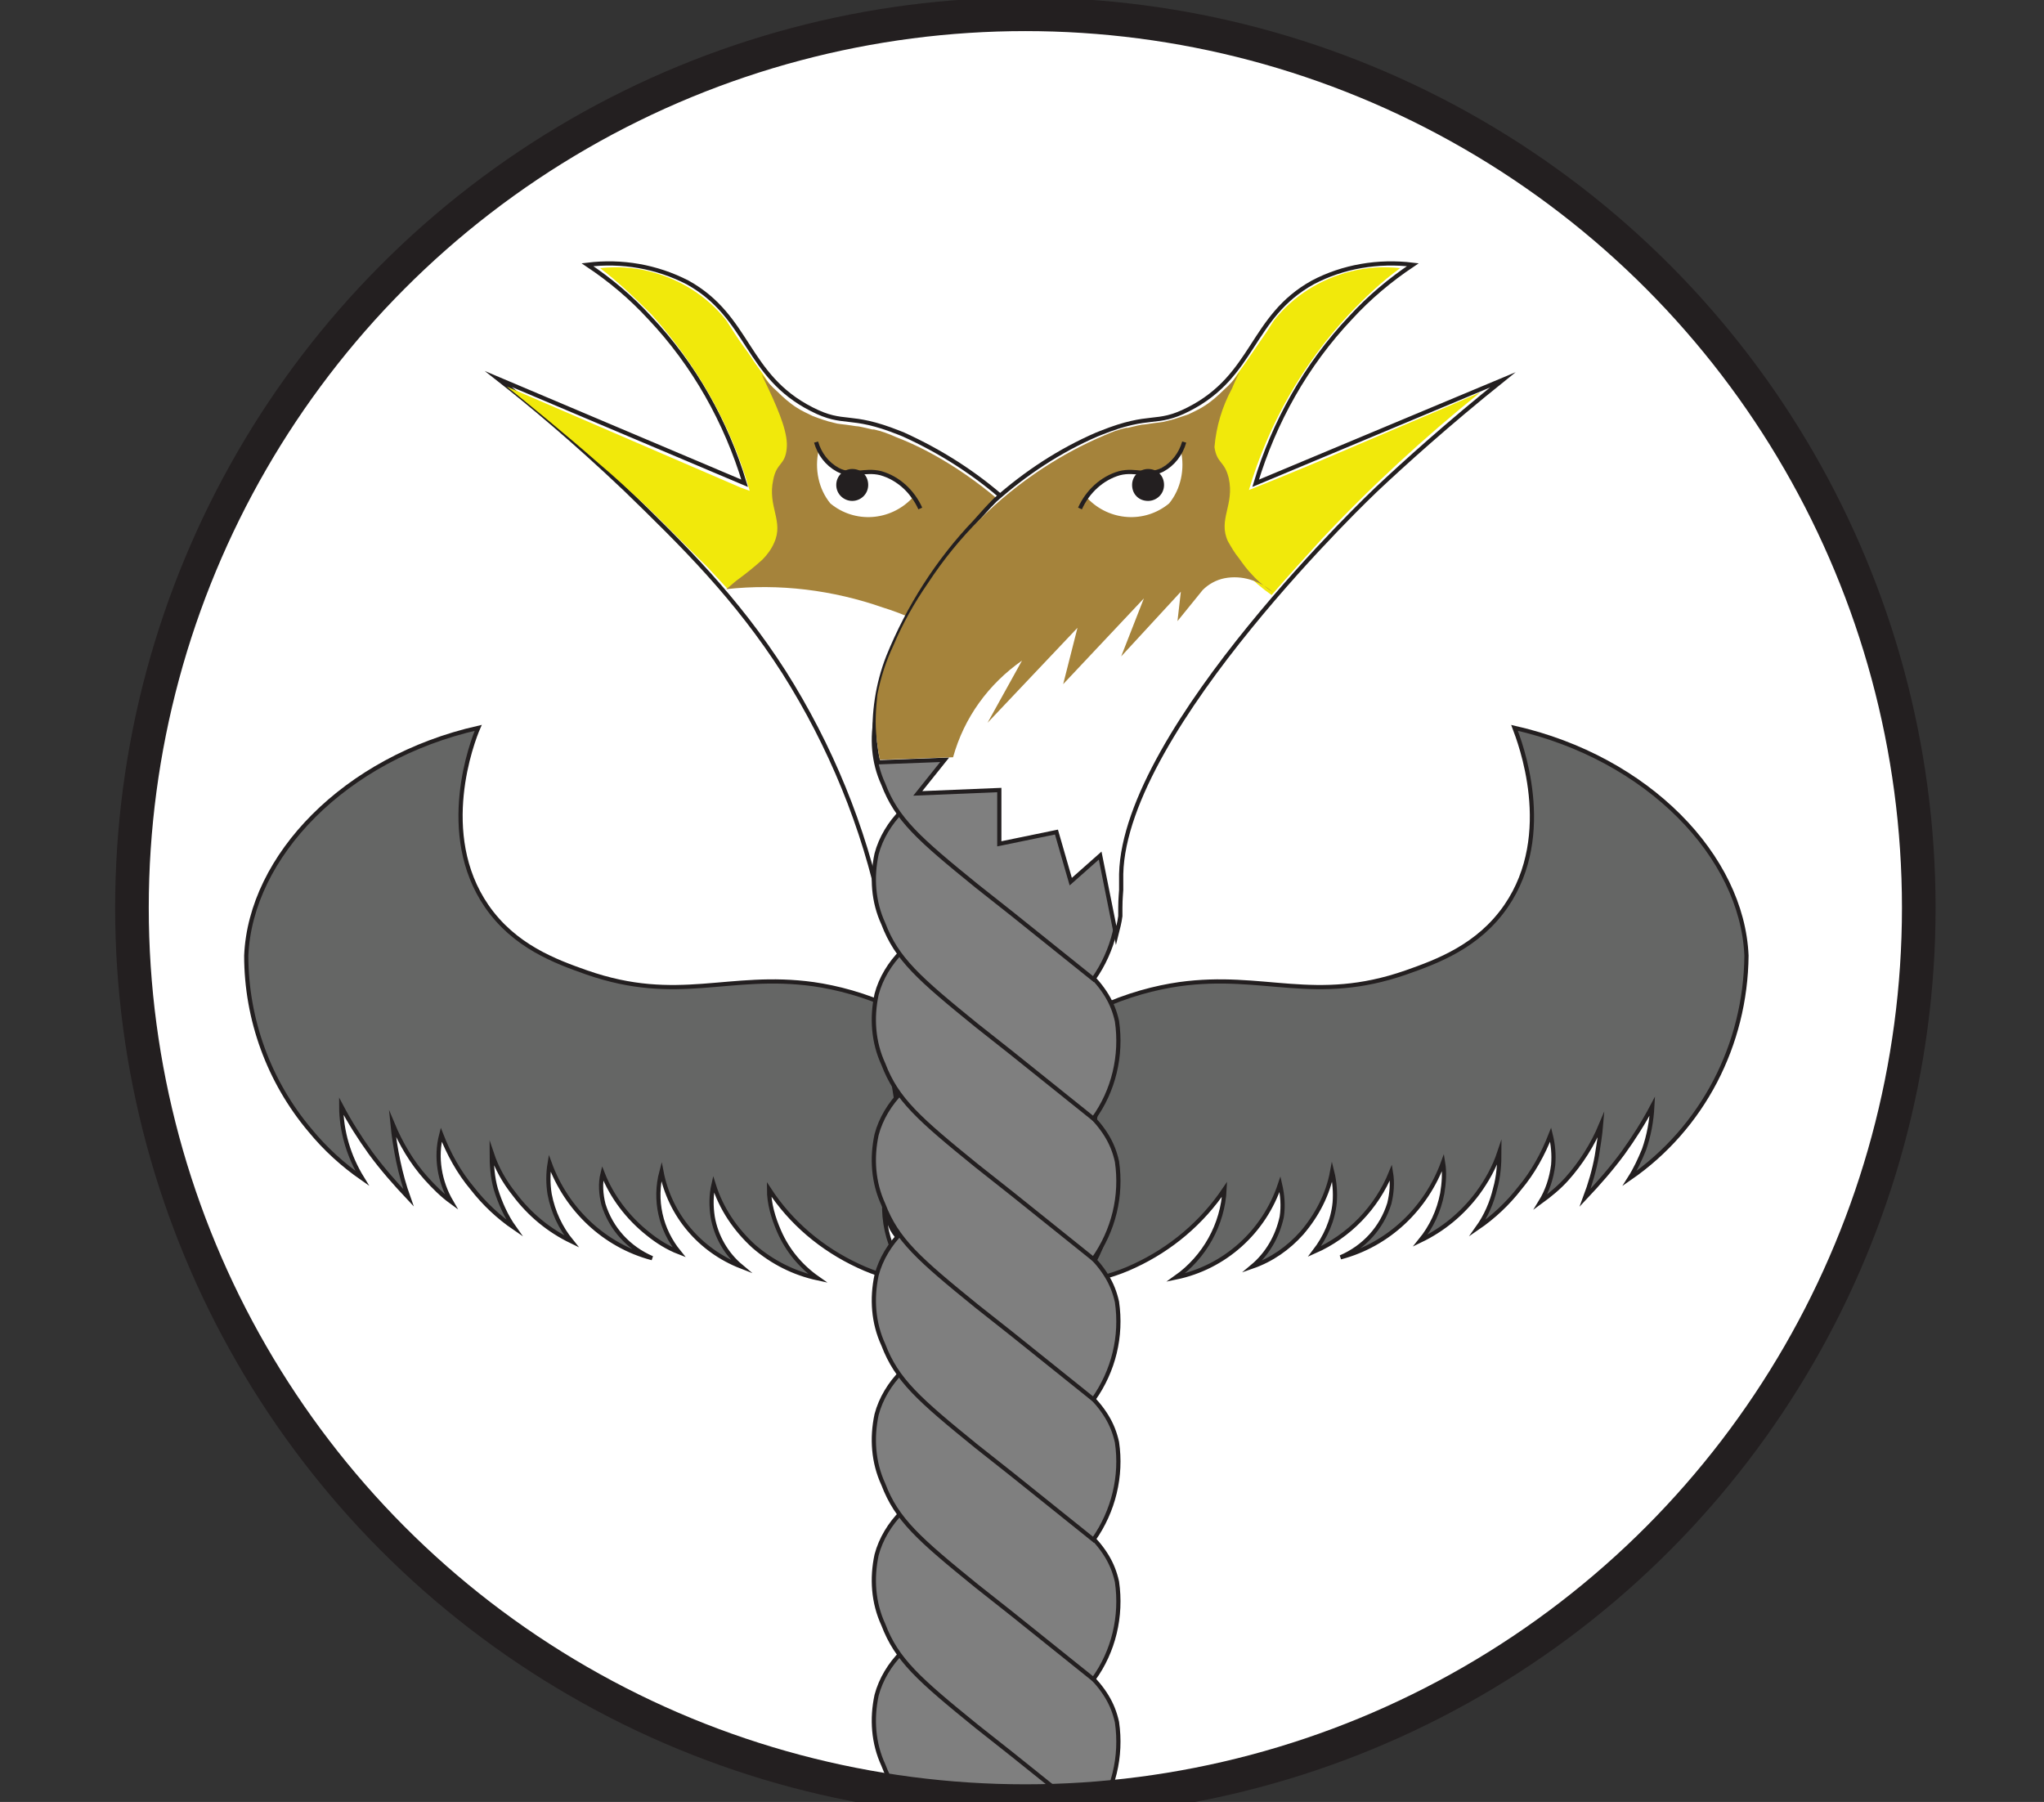
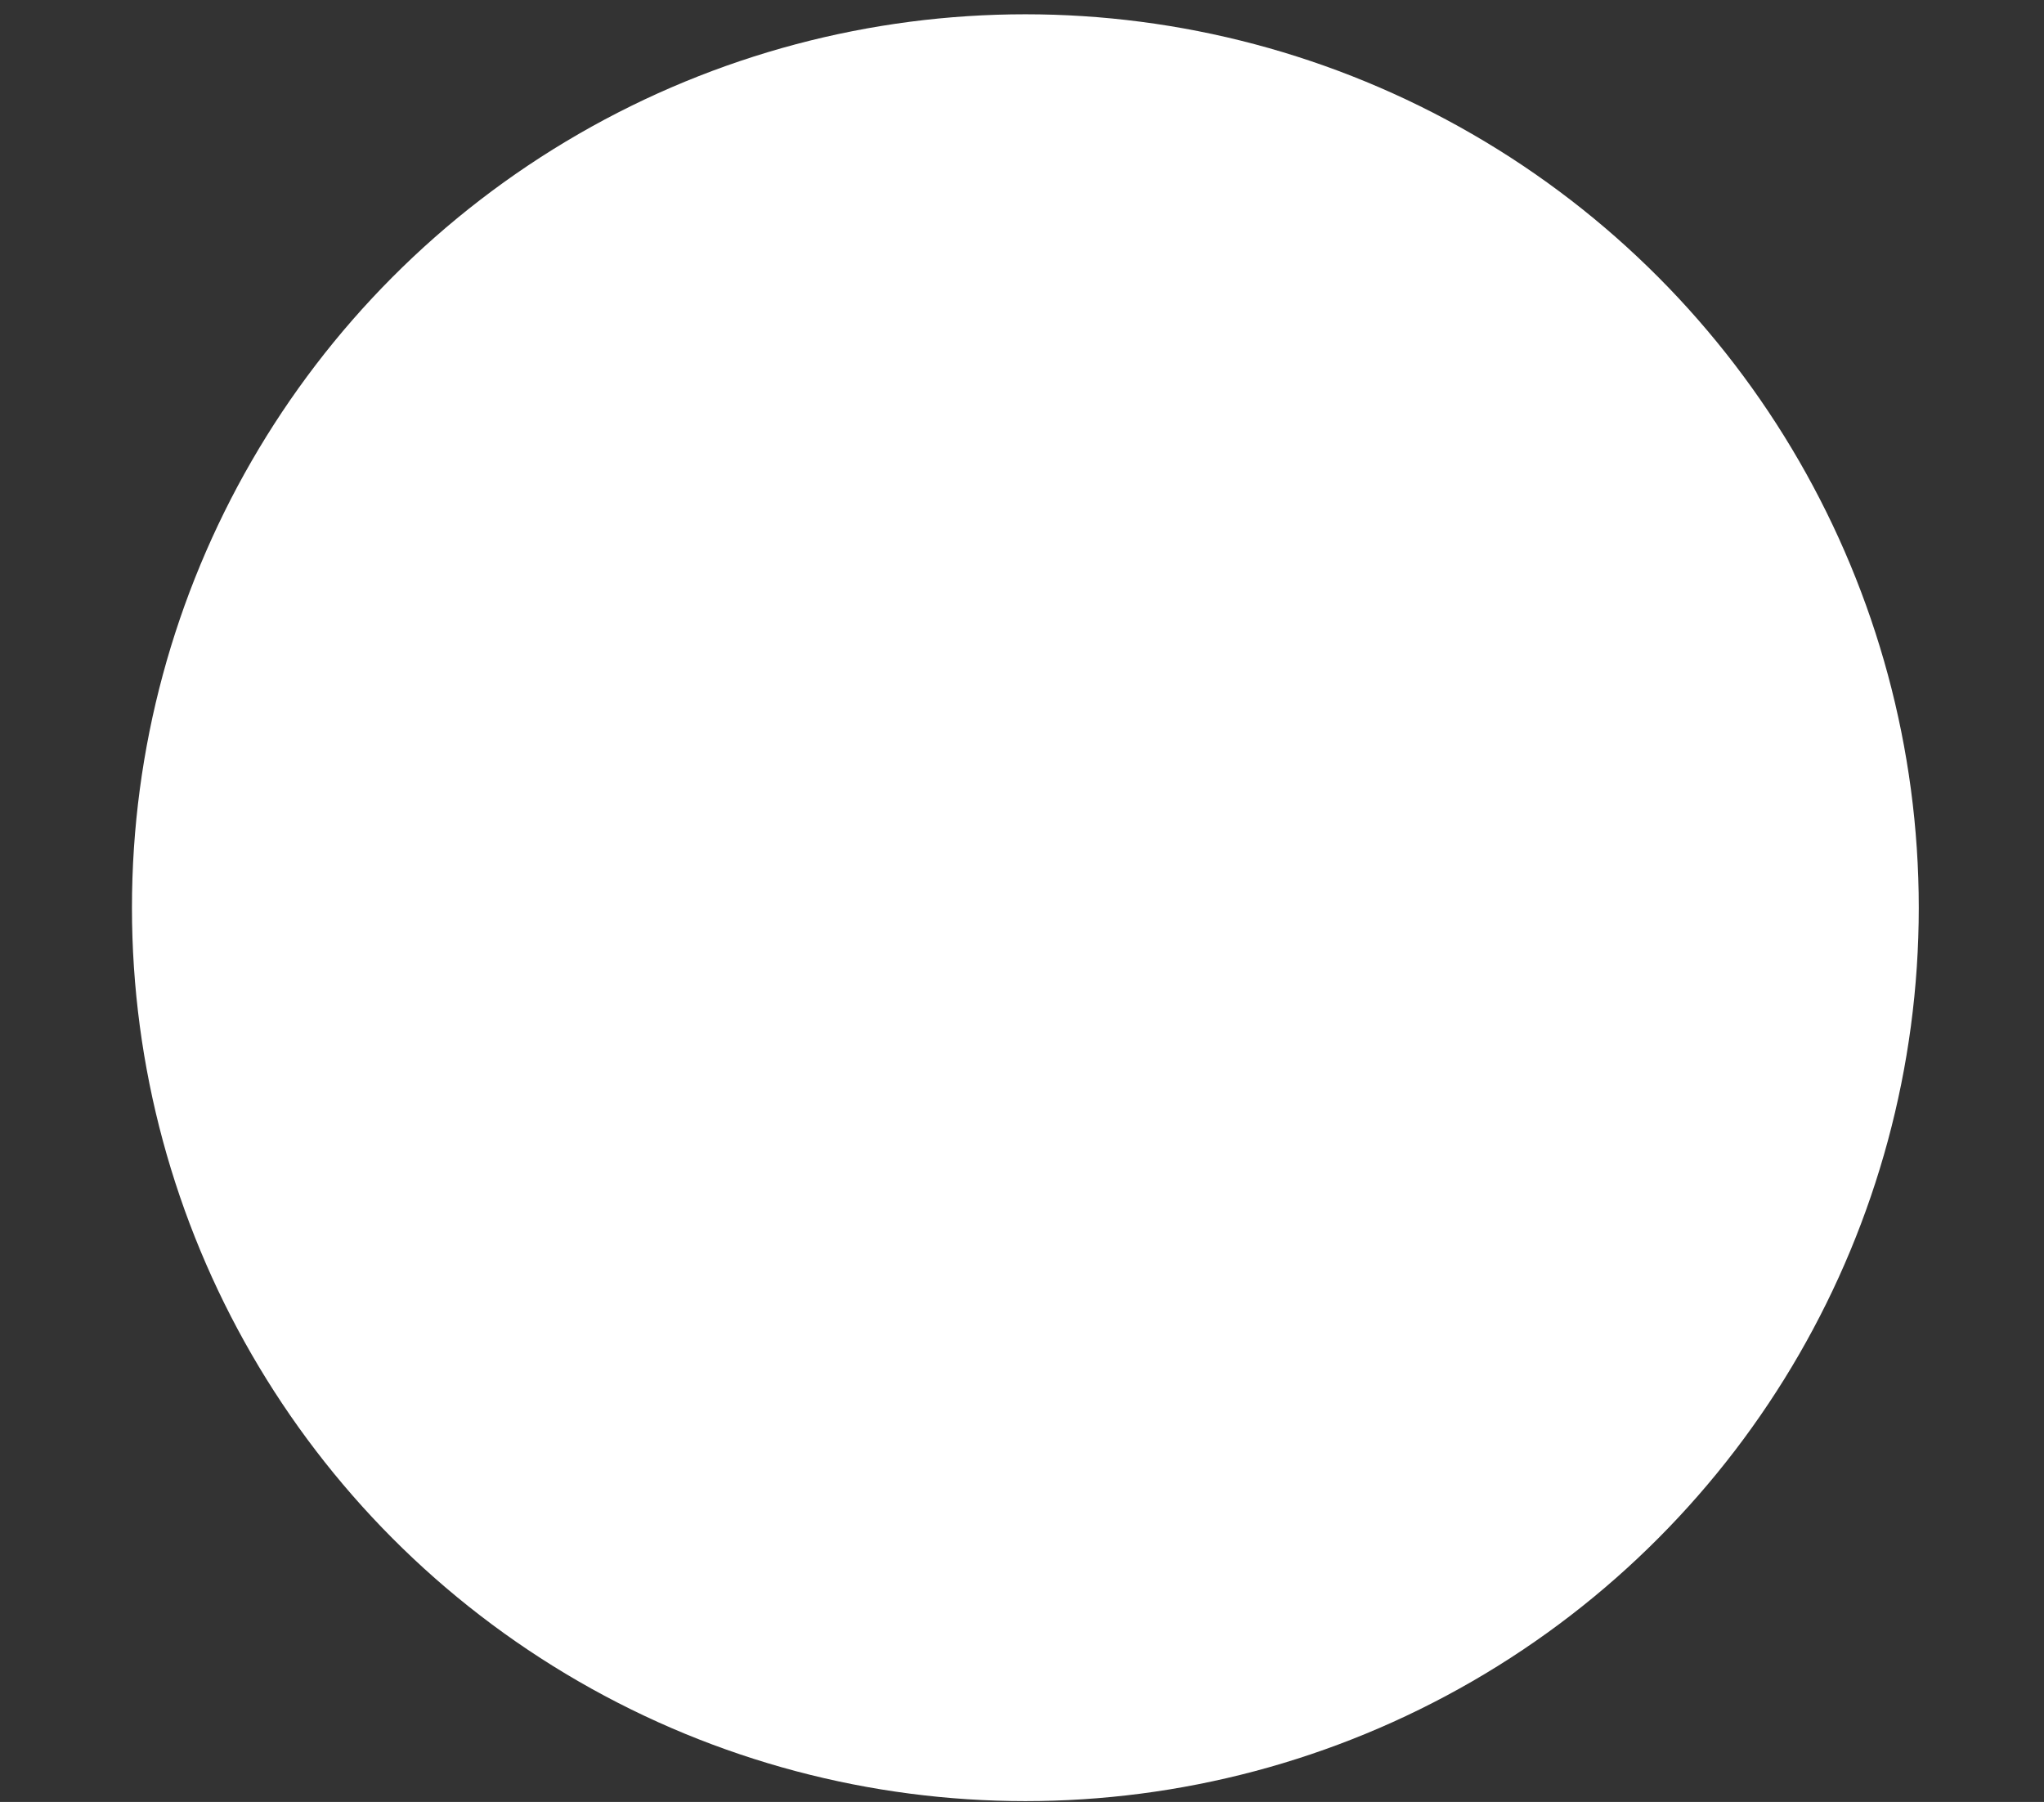
<svg xmlns="http://www.w3.org/2000/svg" xmlns:xlink="http://www.w3.org/1999/xlink" version="1.1" id="Layer_1" x="0px" y="0px" viewBox="0 0 243.2 214.4" style="enable-background:new 0 0 243.2 214.4;" xml:space="preserve">
  <rect x="0" y="0" width="243.2" height="214.4" fill="#333333" stroke="none" />
  <style type="text/css">
	.st0{fill:#FFFFFF;}
	.st1{clip-path:url(#SVGID_2_);}
	.st2{fill:#FFFFFF;stroke:#231F20;stroke-width:0.5;stroke-miterlimit:10;}
	.st3{fill:#F1E90B;}
	.st4{fill:#A5833B;}
	.st5{fill:#231F20;}
	.st6{fill:none;stroke:#231F20;stroke-width:0.5;stroke-miterlimit:10;}
	.st7{fill:#656665;stroke:#231F20;stroke-width:0.5;stroke-miterlimit:10;}
	.st8{fill:#7F7F7F;stroke:#231F20;stroke-width:0.5;stroke-miterlimit:10;}
	.st9{fill:none;stroke:#231F20;stroke-miterlimit:10;}
	.st10{fill:none;stroke:#231F20;stroke-width:4;stroke-miterlimit:10;}
</style>
  <title>logo_dark_background</title>
  <g id="Logo">
    <circle class="st0" cx="122" cy="108" r="106.3" />
    <g>
      <defs>
-         <circle id="SVGID_1_" cx="122" cy="108" r="106.3" />
-       </defs>
+         </defs>
      <clipPath id="SVGID_2_">
        <use xlink:href="#SVGID_1_" style="overflow:visible;" />
      </clipPath>
      <g class="st1">
        <g id="Layer_9">
          <g id="Layer_8">
            <path class="st2" d="M88.6,57.5c-2.2-7.3-6-14.1-11.3-19.7c-2.2-2.4-4.7-4.5-7.4-6.3c4.1-0.5,8.2,0.2,11.9,2.1       c7.4,4.1,6.9,11.1,14.8,15.1c3.9,2,4.4,0.4,10.4,2.8l0.5,0.2c4.4,2,8.5,4.6,12.1,7.8c6.5,6,18.4,22,13.3,31.4       c-0.2,0.4-0.5,0.9-0.8,1.2l-8.7-5.1l0.8,8.6l-6.8-2l1.2,6.8l-6.1-2.9l-1.7,7.4l-3.9-4l-2,7.6c-2.1-10.1-6.1-19.8-11.6-28.5       c-5.7-8.9-12-15.1-18.9-21.8C68.3,52.4,63,48,59.3,45.1L88.6,57.5z" />
            <path class="st3" d="M71.4,31.9c2-0.2,4-0.1,5.9,0.4c3.6,0.9,6.8,2.9,9.1,5.8l0.9,1.4c0.4,0.6,0.7,1.1,1.3,1.9       c0.6,0.8,0.9,1.3,1.1,1.6c0.9,1.3,0.9,1.2,1.4,2c0.5,0.8,0.3,0.5,1.5,2.3l0.7,1.2c0.6,1,1,1.9,1.1,2.1       c1.5,4.7,0.9,9.9-1.9,14.1c-1.5,2.3-3.5,4.1-5.9,5.4l-2.4-2.6l-2.9-2.9l-2.6-2.6c-0.4-0.4-1.4-1.4-2.7-2.6       c-1.3-1.2-2.9-2.7-4.8-4.3c-4.1-3.6-8.4-7.1-10.9-9.1l27.8,12l1.1,0.4c-2.2-7.8-6.3-15-11.7-21C75.5,35.4,73.5,33.5,71.4,31.9z       " />
            <path class="st4" d="M132.1,91.8c0.4-0.6,0.8-1.3,1-2c0.2-0.6,0.4-1.2,0.5-1.9c0.3-1.7,0.2-3.5-0.1-5.2c-0.4-2-1-3.9-1.9-5.8       c-1.1-2.6-2.5-5.1-4-7.4c-3.6-5.5-8.2-10.1-13.7-13.7c-2.3-1.5-4.7-2.8-7.3-3.8c-0.9-0.4-1.7-0.7-2.6-0.9h-0.2       c-0.9-0.2-1.6-0.4-2-0.4c-1.9-0.3-1.9-0.2-2.6-0.4c-0.9-0.2-1.7-0.5-2.5-0.8c-0.6-0.3-1.3-0.6-1.9-1c-0.8-0.5-1.6-1.2-2.3-1.9       c-0.7-0.6-1.3-1.3-1.9-2.1l0.9,1.9c1.3,2.8,2.3,5.3,2.1,7c-0.2,2-1.2,1.6-1.6,3.7c-0.7,3.2,1.3,4.9,0.1,7.5       c-0.3,0.7-0.8,1.4-1.4,2c-1,0.9-2,1.7-3.1,2.5c-0.5,0.4-0.9,0.8-1.2,1c6.3-0.7,12.7,0.1,18.7,2.2c4.2,1.3,8,3.5,11.3,6.3       c2.5,2.2,4.7,4.8,6.4,7.7l3.5,2.1C128.4,89.5,130.3,90.6,132.1,91.8z" />
            <path class="st0" d="M108.5,59.3c-0.7-1.2-1.7-2.2-3-2.7c-1.7-0.6-2.8,0.1-4.6-0.4c-1.4-0.4-2.7-1.4-3.5-2.6       c-0.5,2.2,0,4.6,1.4,6.3C101.7,62.3,105.9,62,108.5,59.3z" />
            <path class="st5" d="M101.4,59.6c1,0,1.9-0.8,1.9-1.9s-0.8-1.9-1.9-1.9c-1,0-1.9,0.8-1.9,1.9S100.4,59.6,101.4,59.6z" />
            <path class="st6" d="M109.5,60.5c-0.9-2-2.6-3.6-4.7-4.2c-2-0.5-3.4,0.5-5.1-0.4c-1.3-0.7-2.2-1.9-2.6-3.3" />
          </g>
          <g id="Layer_7">
            <path class="st7" d="M118.1,128.6c8.8-8.2,16.7-10.7,22.2-11.5c10.1-1.4,16.1,2.4,27-1.4c3.7-1.3,8.6-3.1,11.9-7.9       c5.9-8.6,1.6-19.6,1-21.2c15.9,3.6,27.1,15.3,27.6,27.1c-0.1,10.6-5.2,20.5-13.9,26.5c0.7-1.1,1.2-2.2,1.7-3.4       c0.6-1.7,0.9-3.4,1-5.2c-1,1.9-2.2,3.8-3.5,5.6c-1.4,1.9-2.9,3.6-4.5,5.3c0.6-1.6,1.1-3.3,1.4-5c0.2-1.2,0.4-2.5,0.5-3.7       c-1,2.4-2.4,4.6-4.1,6.5c-0.9,1-2,1.9-3.1,2.7c0.8-1.3,1.3-2.8,1.5-4.4c0.1-1.2,0-2.4-0.3-3.6c-0.9,2.3-2.1,4.5-3.7,6.4       c-1.4,1.8-3.1,3.4-5,4.7c1-1.4,1.7-3,2.1-4.7c0.4-1.4,0.5-2.9,0.5-4.3c-0.6,1.8-1.5,3.4-2.6,4.9c-1.8,2.4-4.1,4.3-6.8,5.6       c1.3-1.6,2.2-3.5,2.6-5.6c0.2-1.2,0.3-2.5,0.1-3.7c-2,5.5-6.5,9.8-12.2,11.3c2.8-1.2,4.9-3.5,5.8-6.4c0.3-1.2,0.4-2.5,0.2-3.7       c-1.7,4.2-5,7.6-9.1,9.4c1.3-1.7,2.2-3.7,2.4-5.8c0.1-1.2,0-2.5-0.3-3.7c-0.5,2.7-1.8,5.2-3.6,7.3c-1.6,1.8-3.6,3.2-5.9,4       c1.8-1.5,3-3.6,3.5-5.9c0.2-1.3,0.1-2.6-0.2-3.9c-1.9,5.7-6.6,9.9-12.4,11.1c3.4-2.4,5.6-6.3,5.8-10.5c-2.7,4-6.4,7.1-10.7,9.1       c-2.1,1-4.3,1.6-6.6,2c1.2-1.3,2.1-2.9,2.7-4.5c0.8-2.2,1-4.5,0.6-6.8c0.3,1.7,0.1,3.4-0.7,4.9c-1.4,2.4-3.8,3.9-6.6,4.2       l3.8-4.2c0.9-5.8,1.9-11.5,2.7-17.3l-11.8,16.4C118.8,139.7,118.4,134.2,118.1,128.6z" />
-             <path class="st7" d="M119,128.6c-8.9-8.2-16.7-10.7-22.2-11.5c-10.1-1.4-16.1,2.4-27-1.4c-3.7-1.3-8.6-3.1-11.9-7.9       c-5.9-8.6-1.7-19.6-1-21.2c-15.9,3.6-27.1,15.3-27.6,27.1c0,7.6,2.7,15,7.6,20.8c1.8,2.2,3.9,4.1,6.2,5.7       c-1.6-2.6-2.5-5.6-2.5-8.6c1,1.9,2.2,3.8,3.5,5.6c1.4,1.9,2.9,3.6,4.5,5.3c-1-2.8-1.6-5.8-1.9-8.8c1,2.4,2.3,4.6,4,6.5       c0.9,1,1.9,2,3,2.8c-1.4-2.4-1.9-5.3-1.2-8c0.9,2.3,2.1,4.5,3.7,6.4c1.4,1.8,3.1,3.4,5,4.7c-1-1.4-1.7-3-2.2-4.6       c-0.4-1.4-0.5-2.9-0.5-4.3c0.6,1.8,1.5,3.4,2.7,4.9c1.8,2.4,4.1,4.3,6.8,5.6c-1.3-1.6-2.2-3.5-2.6-5.6c-0.2-1.2-0.2-2.5,0-3.7       c2,5.5,6.5,9.8,12.2,11.3c-2.8-1.2-4.9-3.5-5.8-6.4c-0.3-1.2-0.4-2.5-0.1-3.7c1.1,2.8,3,5.3,5.4,7.2c1.1,0.9,2.4,1.7,3.7,2.2       c-2.2-2.7-3-6.2-2.1-9.6c1,5.2,4.6,9.4,9.5,11.3c-1.8-1.5-3-3.6-3.4-5.9c-0.2-1.3-0.2-2.6,0.1-3.9c0.9,2.9,2.6,5.4,4.8,7.4       c2.2,1.9,4.8,3.2,7.6,3.8c-2-1.4-3.6-3.3-4.6-5.6c-0.7-1.6-1.2-3.3-1.2-5c2.6,4,6.3,7.1,10.6,9.1c2.1,1,4.3,1.6,6.6,2       c-1.2-1.3-2.1-2.8-2.7-4.5c-0.8-2.2-1-4.5-0.6-6.8c-0.3,1.7,0,3.4,0.7,4.9c1.4,2.4,3.9,3.9,6.7,4.1l-3.7-4.2       c-0.9-5.8-1.9-11.5-2.8-17.3l11.8,16.4C118.3,139.7,118.6,134.2,119,128.6z" />
          </g>
          <g id="Layer_1_1_">
            <path class="st8" d="M130.1,249.9l-9.6-7.7l-4.3-3.4c-6.9-5.6-9.5-7.9-11.1-12.1c-1.2-2.6-1.4-5.5-0.8-8.3       c0.5-1.9,1.6-3.7,3-5.1c4.7,4.2,8.9,7.9,12.3,10.7c9.1,7.6,12.3,9.8,13.3,14.3C133.5,242.3,132.5,246.5,130.1,249.9z" />
            <line class="st9" x1="142.3" y1="161.8" x2="142.3" y2="161.8" />
            <path class="st8" d="M130.1,233.2l-9.6-7.7l-4.3-3.4c-6.9-5.6-9.5-7.9-11.1-12.1c-1.2-2.6-1.4-5.5-0.8-8.3       c0.5-1.9,1.6-3.7,3-5.1c4.7,4.2,8.9,7.9,12.3,10.7c9.1,7.6,12.3,9.8,13.3,14.3C133.5,225.7,132.5,229.8,130.1,233.2z" />
            <path class="st8" d="M130.1,216.5l-9.6-7.7l-4.3-3.4c-6.9-5.6-9.5-7.9-11.1-12.1c-1.2-2.6-1.4-5.5-0.8-8.3       c0.5-1.9,1.6-3.7,3-5.1c4.7,4.2,8.9,7.9,12.3,10.7c9.1,7.6,12.3,9.8,13.3,14.3C133.5,209,132.5,213.1,130.1,216.5z" />
            <path class="st5" d="M132.9,243.7c0.3,0,0.5-0.2,0.5-0.5c0-0.3-0.2-0.5-0.5-0.5s-0.5,0.2-0.5,0.5       C132.4,243.5,132.6,243.7,132.9,243.7z" />
            <path class="st5" d="M132.9,243.4c0.3,0,0.5-0.2,0.5-0.5s-0.2-0.5-0.5-0.5c-0.3,0-0.5,0.2-0.5,0.5S132.7,243.4,132.9,243.4z" />
            <path class="st5" d="M132.8,244c0.3,0,0.5-0.2,0.5-0.5c0-0.3-0.2-0.5-0.5-0.5s-0.5,0.2-0.5,0.5       C132.3,243.8,132.5,244,132.8,244z" />
            <path class="st5" d="M132.8,244c0.3,0,0.5-0.2,0.5-0.5s-0.2-0.5-0.5-0.5s-0.5,0.2-0.5,0.5S132.5,244,132.8,244z" />
            <path class="st5" d="M132.8,244.1c0.3,0,0.5-0.2,0.5-0.5s-0.2-0.5-0.5-0.5s-0.5,0.2-0.5,0.5S132.5,244.1,132.8,244.1z" />
            <path class="st5" d="M132.8,244.1c0.3,0,0.5-0.2,0.5-0.5s-0.2-0.5-0.5-0.5s-0.5,0.2-0.5,0.5S132.5,244.1,132.8,244.1z" />
            <path class="st5" d="M132.8,244.2c0.3,0,0.5-0.2,0.5-0.5s-0.2-0.5-0.5-0.5s-0.5,0.2-0.5,0.5S132.5,244.2,132.8,244.2z" />
            <path class="st8" d="M130.1,199.8l-9.6-7.7l-4.3-3.4c-6.9-5.6-9.5-7.9-11.1-12.1c-1.2-2.6-1.4-5.5-0.8-8.3       c0.5-1.9,1.6-3.7,3-5.1c4.7,4.2,8.9,7.9,12.3,10.7c9.1,7.6,12.3,9.8,13.3,14.3C133.5,192.3,132.5,196.5,130.1,199.8z" />
            <line class="st9" x1="143.2" y1="96.2" x2="143.2" y2="96.2" />
            <path class="st8" d="M130.1,183.2l-9.6-7.7l-4.3-3.4c-6.9-5.6-9.5-7.9-11.1-12.1c-1.2-2.6-1.4-5.5-0.8-8.3       c0.5-1.9,1.6-3.7,3-5.1c4.7,4.2,8.9,7.9,12.3,10.7c9.1,7.6,12.3,9.8,13.3,14.3C133.5,175.6,132.5,179.8,130.1,183.2z" />
            <path class="st8" d="M130.1,166.5l-9.6-7.7l-4.3-3.4c-6.9-5.6-9.5-7.9-11.1-12.1c-1.2-2.6-1.4-5.5-0.8-8.3       c0.5-1.9,1.6-3.7,3-5.1c4.7,4.2,8.9,7.9,12.3,10.7c9.1,7.6,12.3,9.8,13.3,14.3C133.5,159,132.5,163.1,130.1,166.5z" />
            <path class="st8" d="M130.1,149.8l-9.6-7.7l-4.3-3.4c-6.9-5.6-9.5-7.9-11.1-12.1c-1.2-2.6-1.4-5.5-0.8-8.3       c0.5-1.9,1.6-3.7,3-5.1c4.7,4.2,8.9,7.9,12.3,10.7c9.1,7.6,12.3,9.8,13.3,14.3C133.5,142.3,132.5,146.4,130.1,149.8z" />
-             <path class="st8" d="M130.1,133.1l-9.6-7.7l-4.3-3.4c-6.9-5.6-9.5-7.9-11.1-12.1c-1.2-2.6-1.4-5.5-0.8-8.3       c0.5-1.9,1.6-3.7,3-5.1c4.7,4.2,8.9,7.9,12.3,10.7c9.1,7.6,12.3,9.8,13.3,14.3C133.5,125.6,132.5,129.8,130.1,133.1z" />
            <path class="st8" d="M130.1,116.5l-9.6-7.7l-4.3-3.4c-6.9-5.6-9.5-7.9-11.1-12.1c-1.2-2.6-1.4-5.5-0.8-8.3       c0.5-1.9,1.6-3.7,3-5.1c4.7,4.2,8.9,7.9,12.3,10.7c9.1,7.6,12.3,9.8,13.3,14.3C133.5,108.9,132.5,113.1,130.1,116.5z" />
          </g>
          <g id="Layer_2_1_">
-             <path class="st2" d="M149.4,57.5c2.2-7.3,6-14.1,11.3-19.7c2.2-2.4,4.7-4.5,7.4-6.3c-4.1-0.5-8.3,0.2-11.9,2.1       c-7.4,4.1-6.9,11.1-14.8,15.1c-3.9,2-4.4,0.4-10.4,2.8l-0.5,0.2c-4.4,1.9-8.5,4.6-12.1,7.8c-0.9,0.9-1.5,1.6-2.4,2.6       c-4.4,4.6-7.9,10.1-10.3,16c-1.3,3.3-1.8,6.8-1.6,10.2c0.1,0.8,0.2,1.6,0.4,2.4l7.9-0.3l-3.2,4l9.7-0.4v6.4l6.8-1.4l1.7,5.9       l3.5-3.1l1.9,9.5c0.2-0.8,0.4-1.5,0.5-2.3c0-0.2,0-0.5,0-1c0-1.1,0.1-1.9,0.1-2.1c0-1.1,0-1.9,0-1.9       c0.4-17.4,30.3-45.7,30.3-45.7c3.4-3.2,8.5-7.8,15.1-13.1L149.4,57.5z" />
            <g id="Layer_3">
-               <path class="st3" d="M166.6,31.9c-2-0.2-4-0.1-5.9,0.4c-3.6,0.9-6.8,2.9-9.1,5.8c0,0-0.4,0.6-0.9,1.4l-1.3,1.9l-1.1,1.6        c-0.9,1.3-0.9,1.2-1.4,2c-0.5,0.8-0.3,0.5-1.4,2.3l-0.7,1.2c-0.6,1-1,1.9-1.1,2.1c-1.4,4.8-0.7,9.9,1.9,14.1        c1.4,2.4,3.4,4.5,5.7,6.1c1.9-2.2,3.9-4.4,5.9-6.6c5.9-6.3,12.2-12.1,18.9-17.5c-4.8,2.1-9.6,4.1-14.5,6.2        c-4.4,1.9-8.7,3.7-13,5.4c2.3-7.8,6.4-15,11.9-20.9C162.4,35.4,164.4,33.5,166.6,31.9z" />
+               <path class="st3" d="M166.6,31.9c-2-0.2-4-0.1-5.9,0.4c-3.6,0.9-6.8,2.9-9.1,5.8c0,0-0.4,0.6-0.9,1.4l-1.3,1.9l-1.1,1.6        c-0.9,1.3-0.9,1.2-1.4,2c-0.5,0.8-0.3,0.5-1.4,2.3l-0.7,1.2c-0.6,1-1,1.9-1.1,2.1c-1.4,4.8-0.7,9.9,1.9,14.1        c1.4,2.4,3.4,4.5,5.7,6.1c1.9-2.2,3.9-4.4,5.9-6.6c-4.8,2.1-9.6,4.1-14.5,6.2        c-4.4,1.9-8.7,3.7-13,5.4c2.3-7.8,6.4-15,11.9-20.9C162.4,35.4,164.4,33.5,166.6,31.9z" />
            </g>
          </g>
          <g id="Layer_4">
            <path class="st4" d="M104.7,90.4c-0.2-0.8-0.3-1.7-0.4-2.6c-0.2-1.7-0.1-3.4,0.1-5.2c0.4-2,1-3.9,1.9-5.8       c1.1-2.6,2.5-5.1,4.1-7.4c3.6-5.5,8.2-10.1,13.7-13.7c2.3-1.5,4.7-2.8,7.3-3.9c0.9-0.4,1.7-0.7,2.6-0.9h0.2       c0.9-0.2,1.6-0.4,2-0.4c1.9-0.3,1.9-0.2,2.6-0.4c0.9-0.2,1.7-0.5,2.6-0.8c0.6-0.3,1.3-0.6,1.9-1c0.8-0.5,1.6-1.2,2.3-1.9       c0.7-0.6,1.3-1.3,1.9-2.1c-0.4,0.7-0.7,1.4-0.9,1.9c-1.2,2.2-1.9,4.6-2.1,7c0.3,2,1.2,1.6,1.7,3.7c0.7,3.2-1.3,4.9-0.1,7.5       c0.4,0.7,0.8,1.4,1.3,2c0.5,0.7,1,1.4,1.6,2c0.7,0.8,1.6,1.5,2.5,2.1c-1.6-1.4-3.7-2.1-5.8-1.7c-1,0.2-1.9,0.7-2.6,1.4l-3,3.7       l0.4-3.5l-7.1,7.7l2.7-6.9l-9.6,10.2l1.7-6.7l-10.7,11.3l4.1-7.4c-4,2.8-6.9,6.8-8.2,11.5L104.7,90.4z" />
          </g>
          <g id="Layer_5">
            <path class="st0" d="M129.4,59.3c0.7-1.2,1.7-2.2,3-2.7c1.7-0.6,2.8,0.1,4.6-0.4c1.4-0.4,2.7-1.4,3.5-2.6       c0.5,2.2,0,4.6-1.4,6.3C136.2,62.3,132,62,129.4,59.3z" />
            <path class="st5" d="M136.6,59.6c1,0,1.9-0.8,1.9-1.9s-0.8-1.9-1.9-1.9c-1,0-1.9,0.8-1.9,1.9S135.5,59.6,136.6,59.6z" />
            <path class="st6" d="M128.5,60.5c0.9-2,2.6-3.6,4.7-4.2c2-0.5,3.3,0.5,5.1-0.4c1.3-0.7,2.2-1.9,2.6-3.3" />
          </g>
        </g>
      </g>
    </g>
-     <circle class="st10" cx="122" cy="108" r="106.3" />
  </g>
</svg>